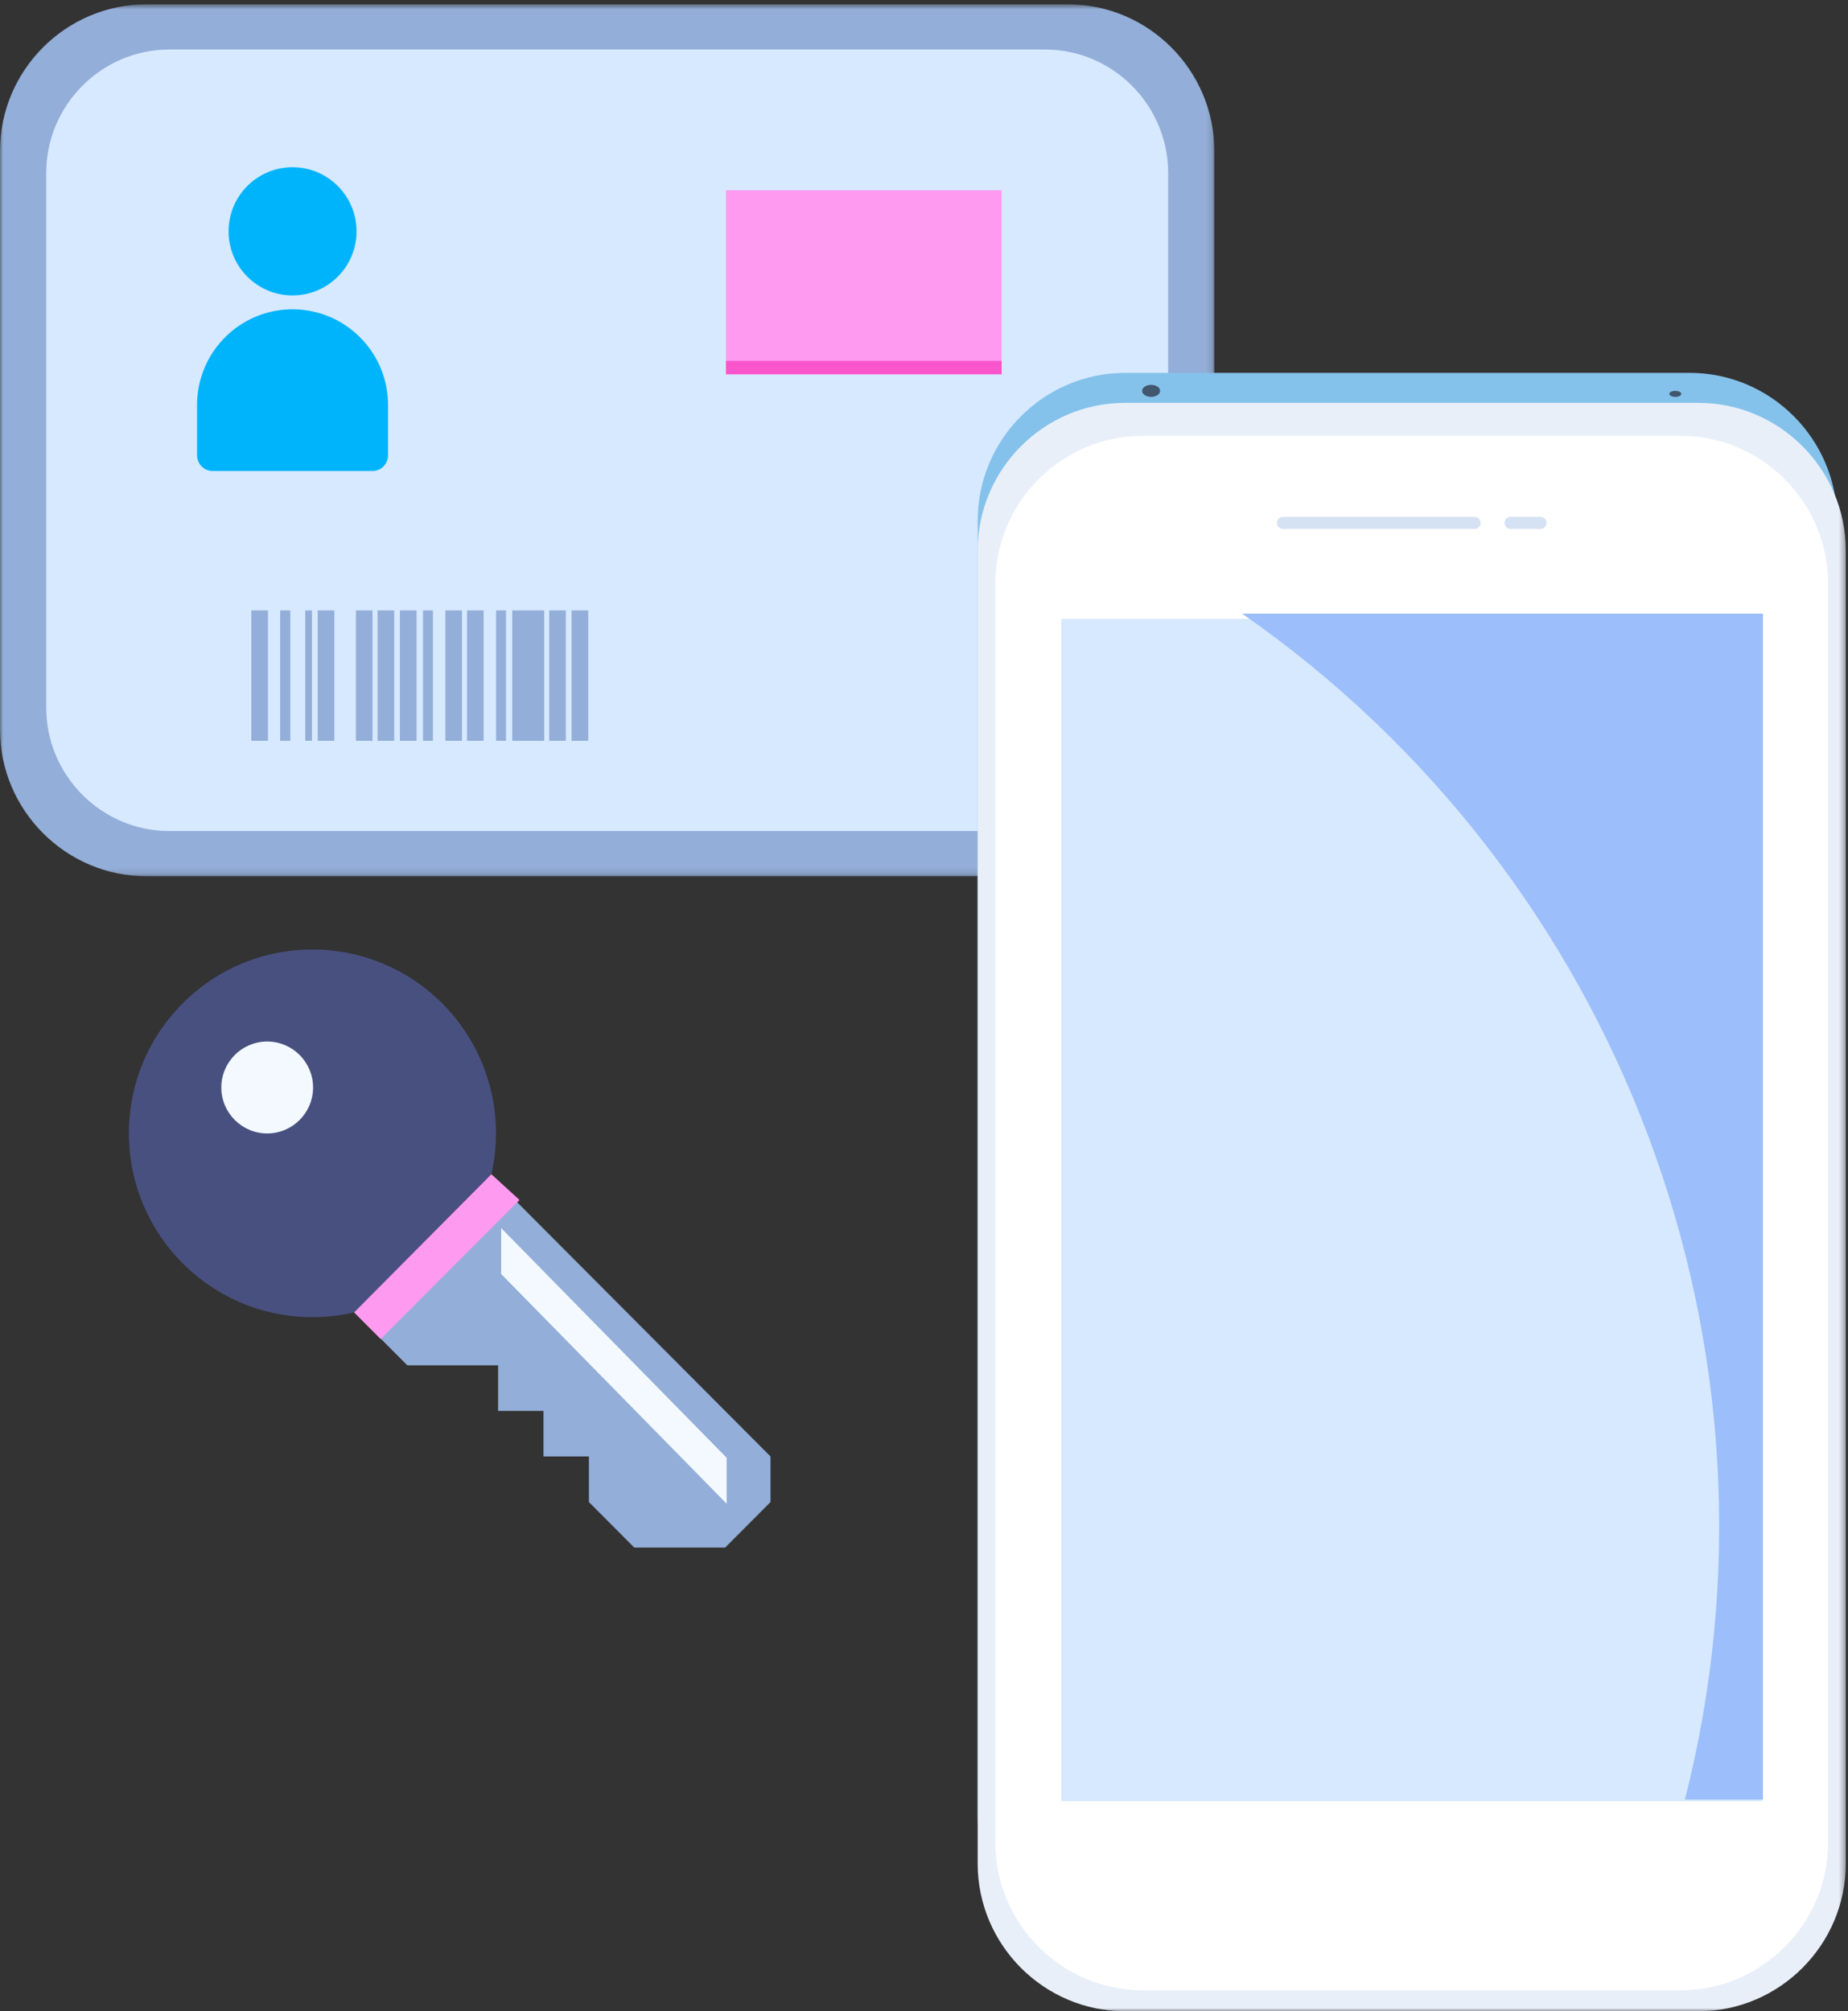
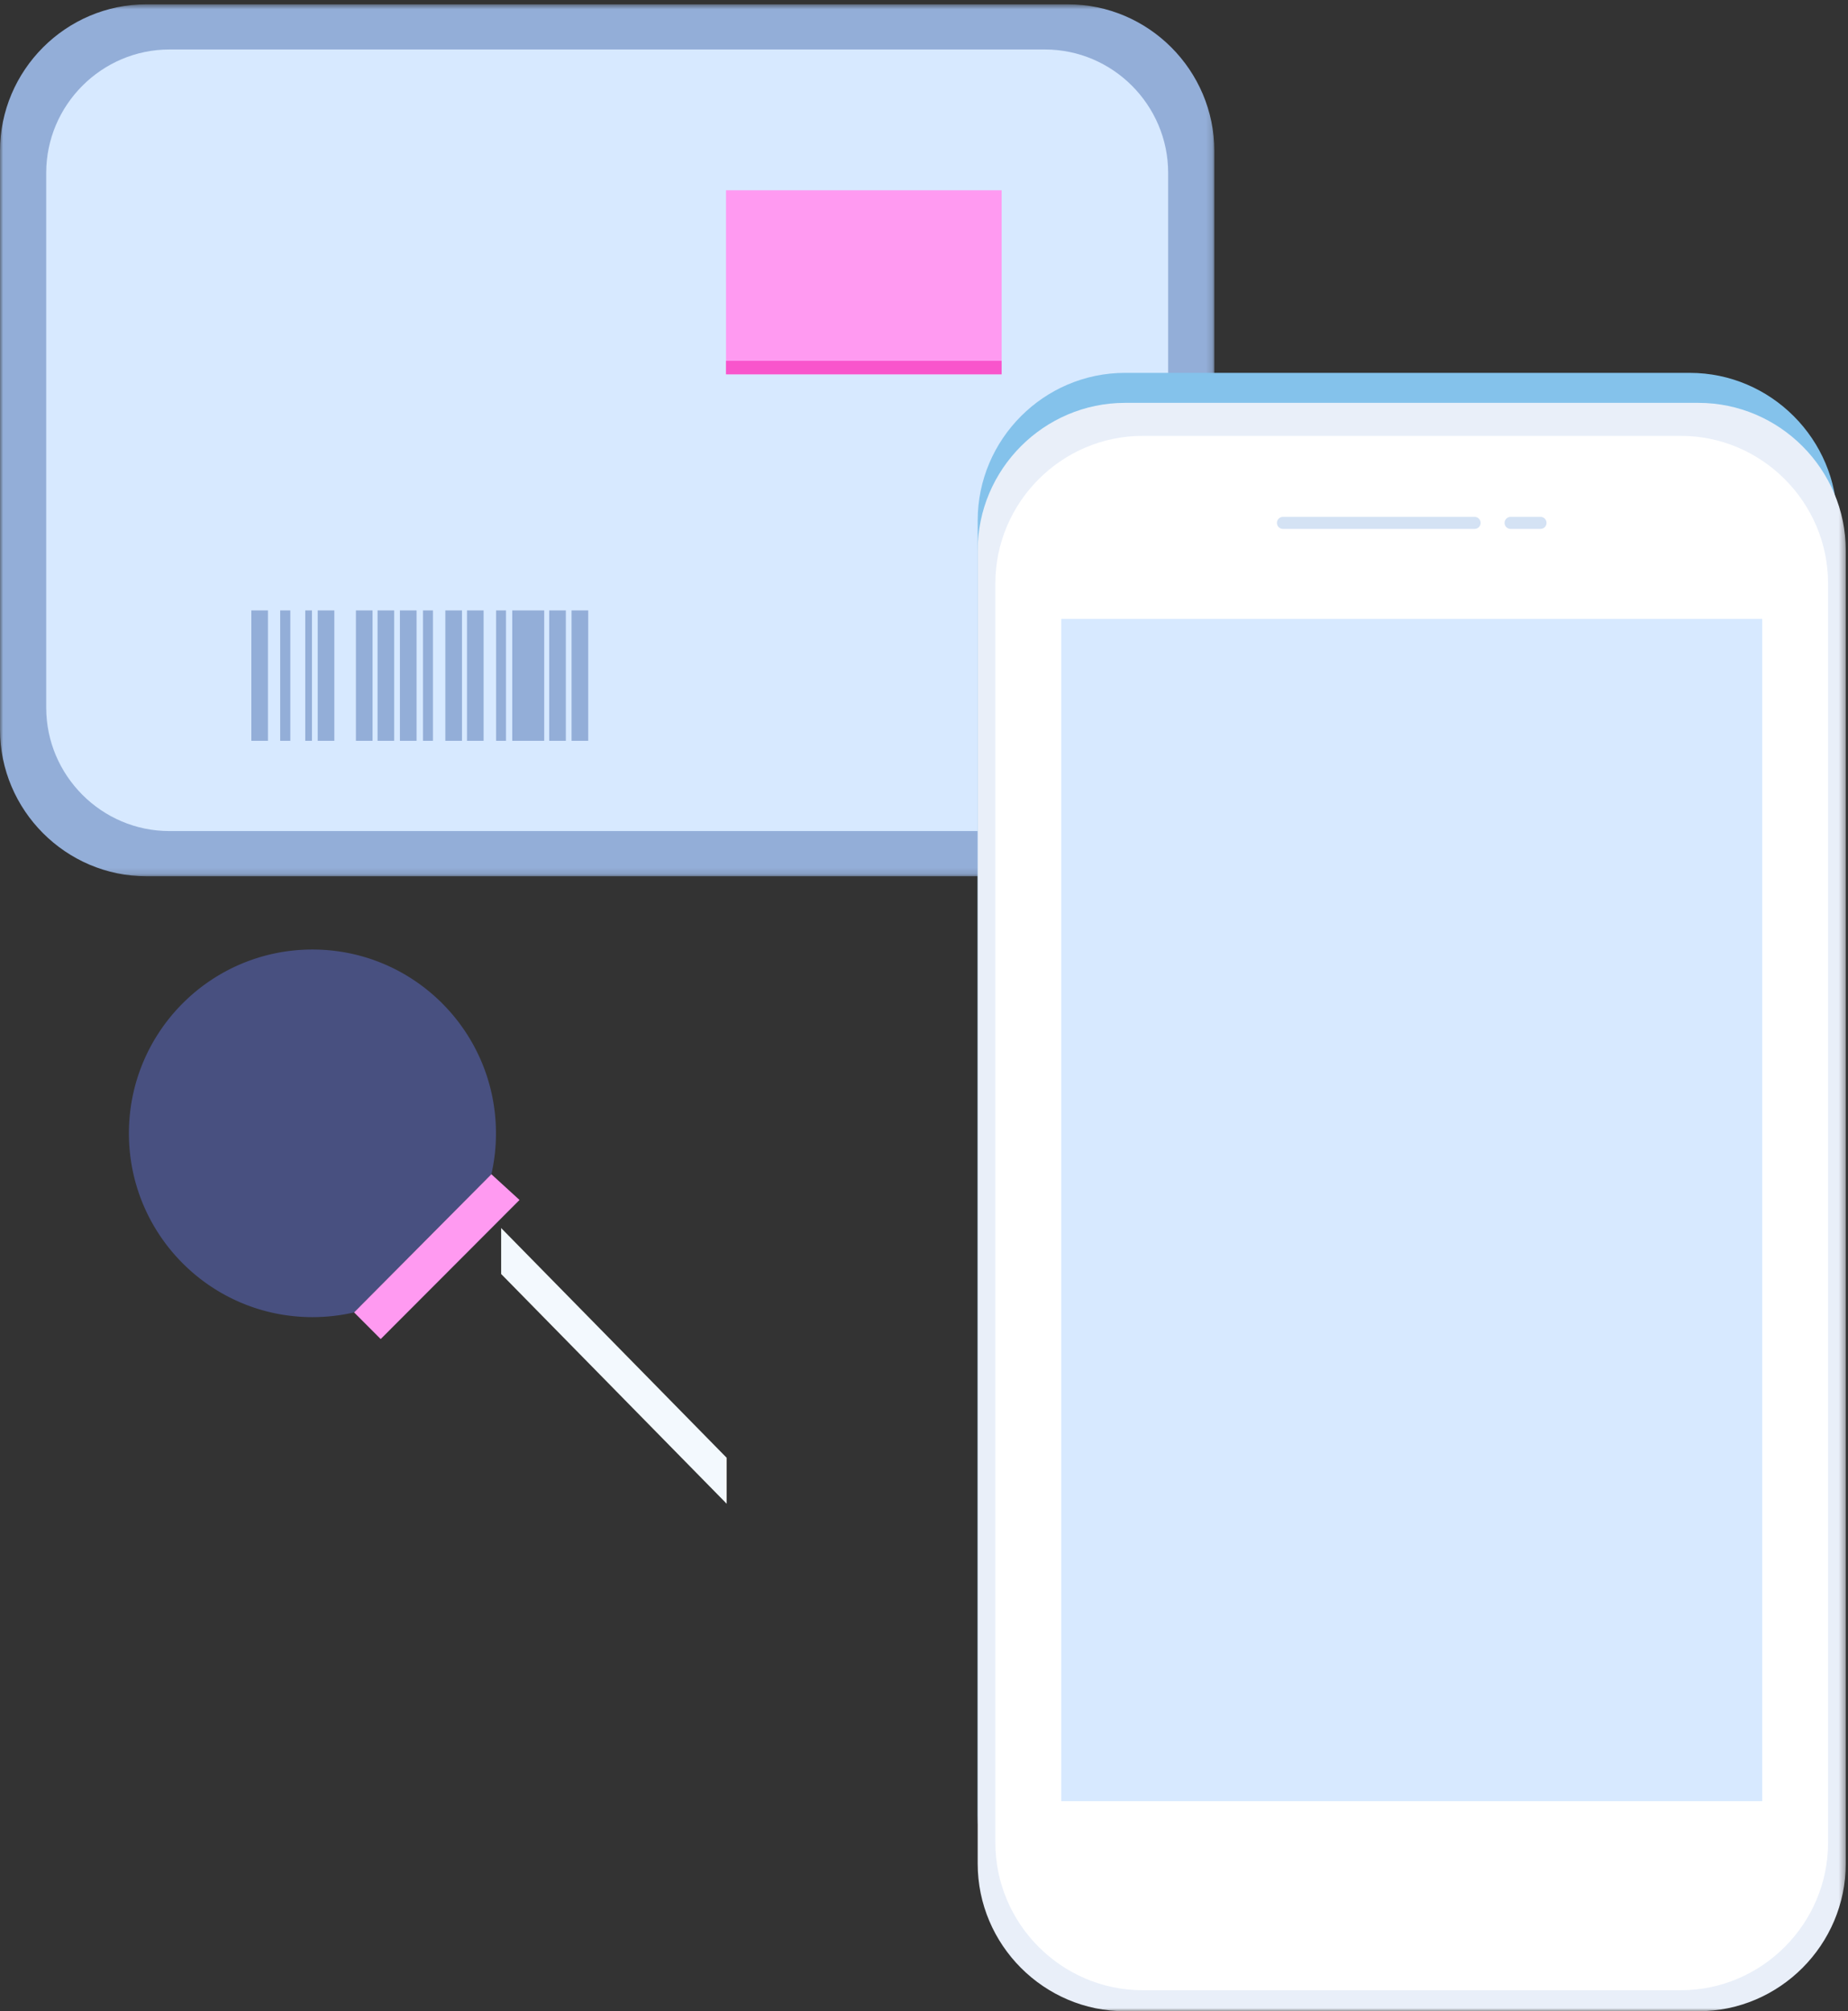
<svg xmlns="http://www.w3.org/2000/svg" xmlns:xlink="http://www.w3.org/1999/xlink" width="295" height="321">
  <rect width="100%" height="100%" fill="#333333" stroke="none" />
  <defs>
-     <path id="a" d="M0 .69h193.847v139.163H0z" />
+     <path id="a" d="M0 .69h193.847v139.163H0" />
    <path id="c" d="M0 321h294.643V.69H0z" />
  </defs>
  <g fill="none" fill-rule="evenodd">
-     <path fill="#93AED8" d="M78.686 188L57 209.862l8.02 8.047h14.492v7.273h7.248v7.272h7.248v7.273l7.248 7.273h14.496l7.248-7.273v-7.273z" />
    <path fill="#F3F9FE" d="M116 240l-36-36.667V196l36 36.667z" />
    <g>
      <path d="M79.171 180.89c0-16.207-13.115-29.343-29.296-29.343-16.17 0-29.296 13.125-29.296 29.332 0 16.203 13.115 29.338 29.296 29.338 2.287 0 4.509-.262 6.65-.755l21.914-22.05a29.13 29.13 0 00.732-6.522" fill="#485080" />
-       <path d="M42.653 180.9c-4.039 0-7.324-3.29-7.324-7.335 0-4.046 3.285-7.336 7.324-7.336 4.04 0 7.324 3.29 7.324 7.336 0 4.045-3.285 7.335-7.324 7.335" fill="#F3F9FE" />
      <mask id="b" fill="#fff">
        <use xlink:href="#a" />
      </mask>
      <path d="M170.476 139.853H23.373C10.517 139.853 0 129.318 0 116.442V24.099C0 11.223 10.517.69 23.373.69h147.103c12.857 0 23.371 10.534 23.371 23.41v92.343c0 12.876-10.514 23.41-23.37 23.41" fill="#93AED8" mask="url(#b)" />
      <path d="M166.808 132.64H27.043c-10.816 0-19.666-8.863-19.666-19.697V27.597c0-10.834 8.85-19.697 19.666-19.697h139.765c10.817 0 19.667 8.863 19.667 19.697v85.346c0 10.834-8.85 19.698-19.667 19.698" fill="#D7E9FF" />
-       <path d="M56.914 36.92c0 5.647-4.57 10.228-10.212 10.228-5.642 0-10.212-4.581-10.212-10.228 0-5.65 4.57-10.228 10.212-10.228 5.641 0 10.212 4.578 10.212 10.228M46.701 49.372c8.42 0 15.242 6.836 15.242 15.27v8.032a2.5 2.5 0 01-2.499 2.502H33.958a2.5 2.5 0 01-2.499-2.502V64.64c0-8.433 6.822-15.269 15.242-15.269" fill="#00B4FB" />
      <mask id="d" fill="#fff">
        <use xlink:href="#c" />
      </mask>
      <path fill="#FF9AF1" mask="url(#d)" d="M115.895 59.742h43.999V30.364h-44z" />
      <path fill="#93AED8" mask="url(#d)" d="M44.727 118.234h1.617v-20.81h-1.617zM48.726 118.234H49.8v-20.81h-1.074zM50.715 118.234h2.655v-20.81h-2.655zM40.12 118.234h2.655v-20.81H40.12zM56.815 118.234h2.655v-20.81h-2.655zM60.271 118.234h2.655v-20.81h-2.655zM63.84 118.234h2.655v-20.81H63.84zM71.091 118.234h2.655v-20.81h-2.655zM74.548 118.234h2.651v-20.81h-2.651zM79.198 118.234h1.574v-20.81h-1.574zM67.526 118.234h1.584v-20.81h-1.584zM81.773 118.234h5.099v-20.81h-5.099zM87.673 118.234h2.655v-20.81h-2.655zM91.242 118.234h2.655v-20.81h-2.655z" />
      <path d="M269.736 313.337h-90.15c-12.936 0-23.516-10.6-23.516-23.557V83.067c0-12.957 10.58-23.557 23.517-23.557h90.15c12.936 0 23.52 10.6 23.52 23.557V289.78c0 12.957-10.584 23.557-23.52 23.557" fill="#84C2EB" mask="url(#d)" />
      <path d="M271.123 321h-91.537c-12.936 0-23.516-10.601-23.516-23.558V87.855c0-12.957 10.58-23.557 23.516-23.557h91.537c12.937 0 23.52 10.6 23.52 23.557v209.587c0 12.957-10.583 23.557-23.52 23.557" fill="#E9EFF9" mask="url(#d)" />
      <path d="M268.303 317.647H182.41c-12.937 0-23.52-10.6-23.52-23.557V93.122c0-12.956 10.583-23.557 23.52-23.557h85.892c12.936 0 23.516 10.6 23.516 23.557V294.09c0 12.957-10.58 23.557-23.516 23.557" fill="#FFF" mask="url(#d)" />
      <path fill="#D7E9FF" mask="url(#d)" d="M169.41 287.474h111.893V98.78H169.41z" />
      <path d="M235.397 84.414h-30.6a.96.96 0 01-.957-.96c0-.525.43-.956.957-.956h30.6c.528 0 .958.43.958.956a.96.96 0 01-.958.96M245.917 84.414h-4.781a.96.96 0 01-.958-.96c0-.525.43-.956.958-.956h4.781c.529 0 .958.43.958.956a.96.96 0 01-.958.96" fill="#D4E2F4" mask="url(#d)" />
-       <path d="M185.19 62.383c0 .529-.64.96-1.435.96-.79 0-1.435-.431-1.435-.96 0-.529.645-.96 1.435-.96.794 0 1.435.431 1.435.96M268.392 62.862c0 .266-.43.478-.958.478s-.954-.212-.954-.478c0-.263.426-.478.954-.478s.958.215.958.478" fill="#42566E" mask="url(#d)" />
-       <path d="M198.266 97.929c60.559 42.098 88.952 117.58 70.698 189.291h12.46V97.93h-83.158" fill="#9CBEFB" mask="url(#d)" />
      <path fill="#FF9AF1" mask="url(#d)" d="M56.524 209.462l4.247 4.254 22.161-22.2-4.494-4.104z" />
      <path fill="#F955CC" mask="url(#d)" d="M115.895 59.742h43.999v-2.148h-44z" />
    </g>
  </g>
</svg>